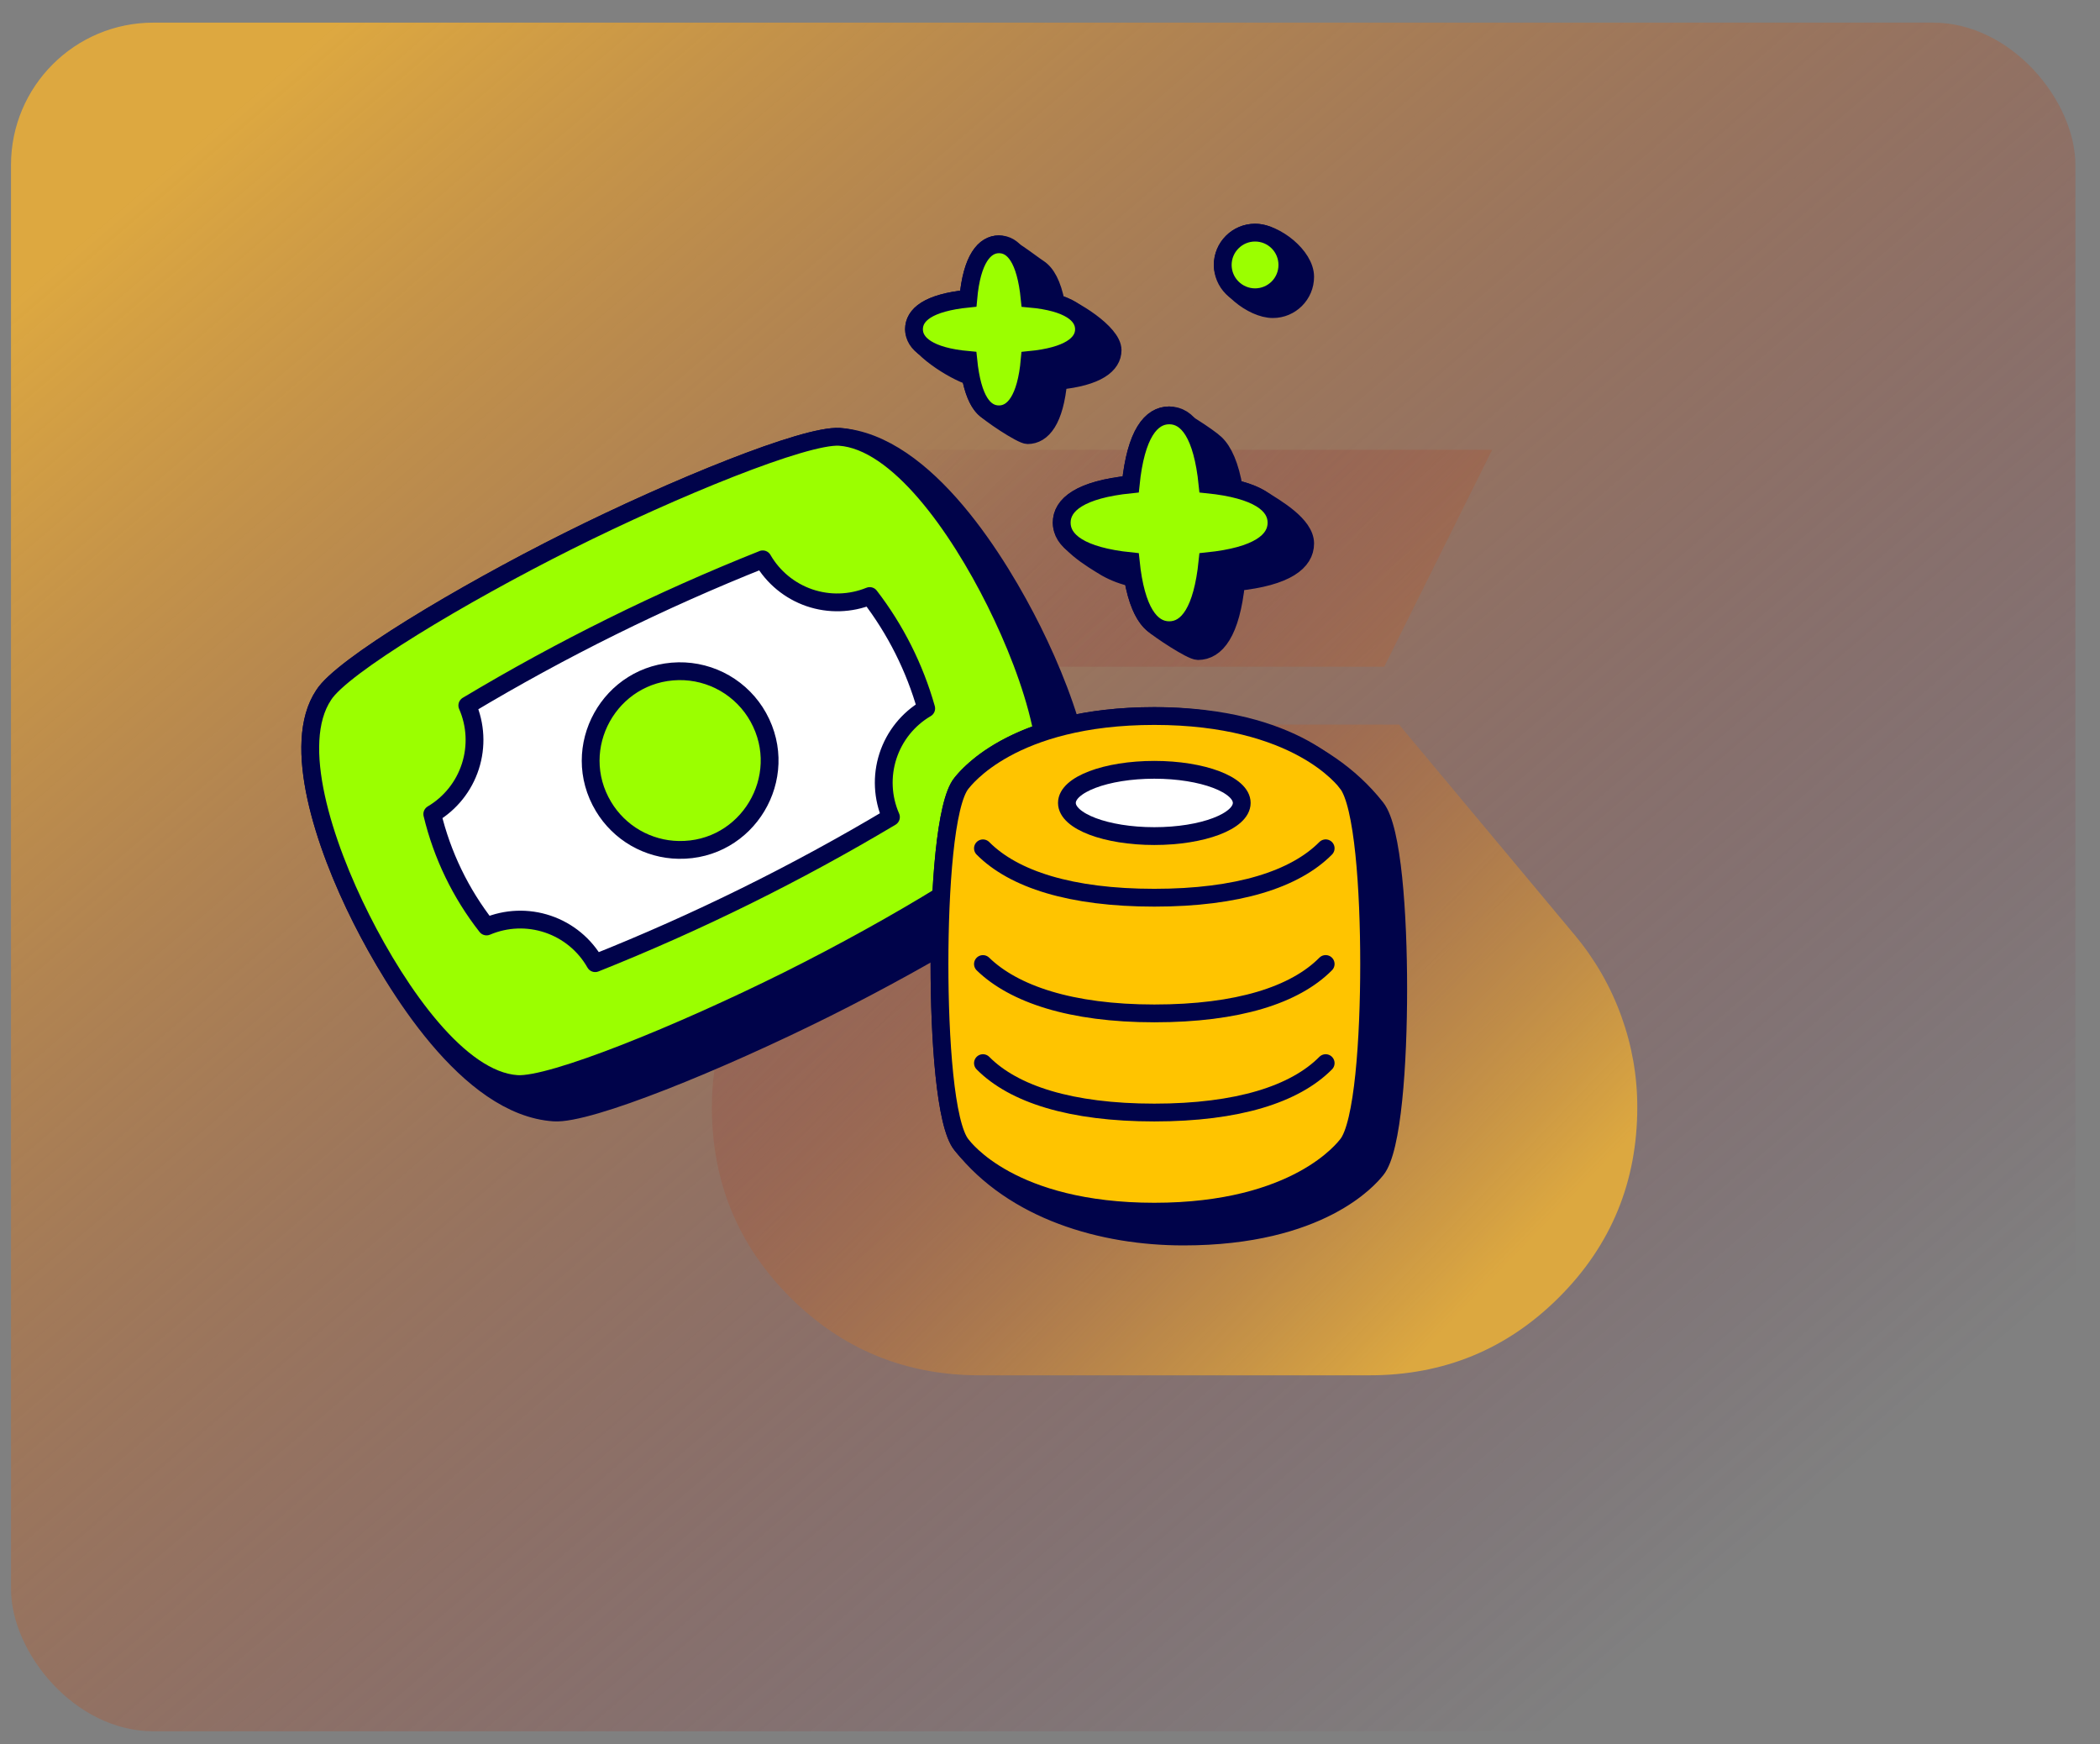
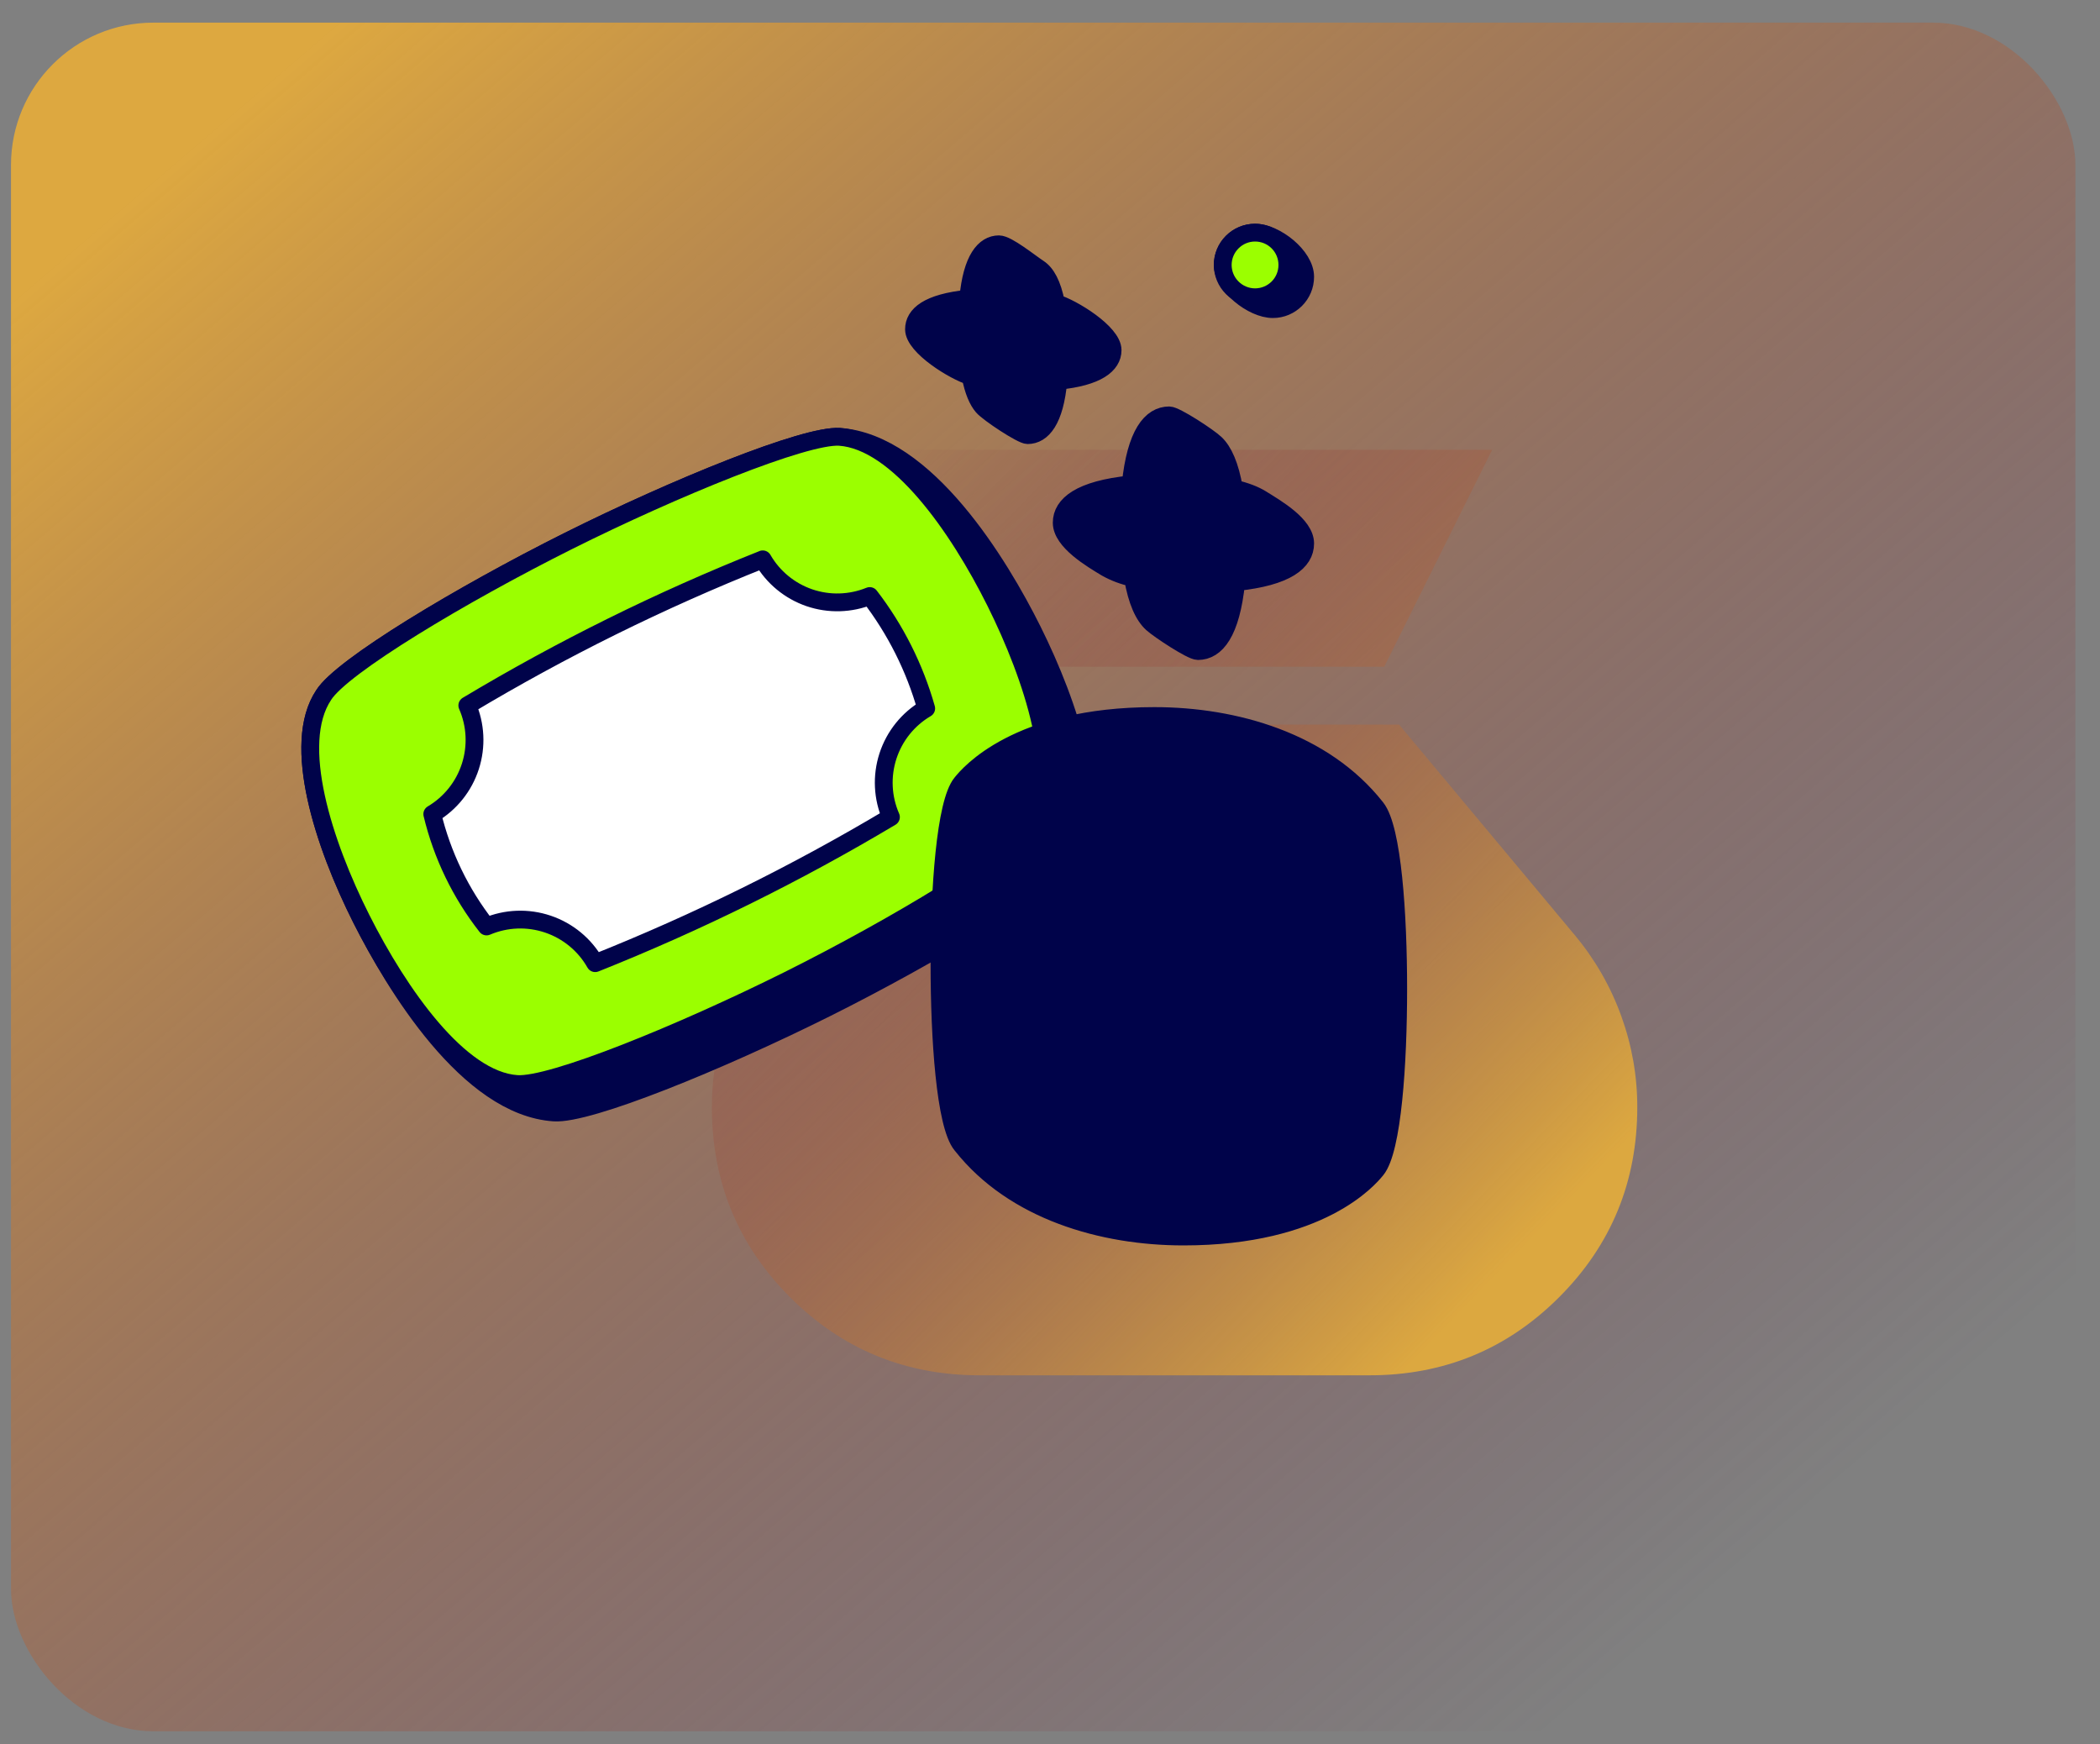
<svg xmlns="http://www.w3.org/2000/svg" width="59" height="49" fill="none" viewBox="0 0 59 49">
  <rect x="0" y="0" width="59" height="49" fill="#808080" stroke="none" />
  <rect width="58" height="48" x="0.309" y="0.636" fill="url(#paint0_linear_0_1)" rx="4" />
  <path fill="url(#paint1_linear_0_1)" d="M32.995 31.291C32.272 31.291 31.654 31.034 31.143 30.52C30.631 30.005 30.376 29.386 30.376 28.662C30.376 27.938 30.633 27.321 31.148 26.81C31.662 26.298 32.282 26.043 33.007 26.043C33.731 26.043 34.349 26.3 34.859 26.816C35.369 27.332 35.625 27.951 35.626 28.674C35.627 29.396 35.369 30.014 34.852 30.526C34.336 31.038 33.717 31.294 32.995 31.293M27.109 18.73H38.891L41.923 12.636H24.079L27.109 18.73ZM27.525 38.636H38.475C40.566 38.636 42.342 37.905 43.805 36.441C45.268 34.977 46 33.197 46 31.101C46 30.226 45.85 29.373 45.55 28.544C45.25 27.714 44.816 26.958 44.25 26.277L39.307 20.355H26.693L21.75 26.277C21.183 26.958 20.75 27.714 20.45 28.544C20.15 29.372 20 30.225 20 31.101C20 33.197 20.732 34.977 22.195 36.441C23.659 37.905 25.436 38.636 27.525 38.636Z" />
  <path fill="#00034a" stroke="#00034a" stroke-linecap="round" stroke-miterlimit="10" stroke-width="0.5" d="M34.148 12.46C34.375 12.676 34.557 13.08 34.668 13.726C34.999 13.803 35.253 13.902 35.44 14.019C35.852 14.276 36.669 14.745 36.669 15.268C36.669 15.78 36.15 16.207 34.731 16.352C34.586 17.771 34.166 18.29 33.655 18.29C33.471 18.29 32.568 17.693 32.37 17.514C32.135 17.3 31.944 16.894 31.83 16.233C31.57 16.178 31.32 16.085 31.088 15.956C30.668 15.703 29.829 15.208 29.829 14.684C29.829 14.18 30.348 13.752 31.767 13.608C31.912 12.188 32.34 11.669 32.85 11.669C33.031 11.669 33.958 12.277 34.148 12.46ZM28.066 6.863C27.662 6.863 27.303 7.275 27.204 8.389C26.068 8.504 25.679 8.847 25.679 9.251C25.679 9.741 26.823 10.438 27.269 10.569C27.349 10.981 27.467 11.255 27.611 11.422C27.776 11.611 28.702 12.224 28.871 12.224C29.284 12.224 29.635 11.804 29.734 10.698C30.825 10.592 31.259 10.248 31.259 9.836C31.259 9.344 30.118 8.647 29.668 8.518C29.565 7.98 29.392 7.678 29.183 7.54C28.929 7.374 28.302 6.863 28.066 6.863ZM34.353 7.443C34.353 6.941 34.76 6.536 35.261 6.536C35.832 6.536 36.669 7.193 36.669 7.776C36.669 8.277 36.262 8.684 35.761 8.684C35.19 8.684 34.353 8.025 34.353 7.444V7.443Z" />
  <path fill="#00034a" stroke="#00034a" stroke-miterlimit="10" stroke-width="0.5" d="M23.588 12.272C22.62 12.211 18.95 13.707 15.959 15.202C12.968 16.698 9.596 18.72 9.092 19.528C8.177 20.902 9.092 23.708 10.153 25.815C11.076 27.648 13.143 31.091 15.566 31.252C16.535 31.32 20.196 29.825 23.195 28.33C26.193 26.834 29.574 24.805 30.099 23.988C30.985 22.623 30.061 19.823 29.009 17.71C28.085 15.857 26.021 12.442 23.588 12.272Z" />
  <path fill="#9bff00" stroke="#00034a" stroke-miterlimit="10" stroke-width="0.5" d="M29.059 23.19C29.944 21.824 29.02 19.025 27.968 16.911C26.915 14.798 25.228 12.387 23.588 12.272C22.62 12.211 18.95 13.707 15.959 15.202C12.968 16.698 9.596 18.72 9.092 19.528C8.177 20.902 9.092 23.708 10.153 25.815C11.213 27.919 12.907 30.346 14.524 30.453C15.494 30.522 19.155 29.026 22.154 27.532C25.152 26.035 28.533 24.007 29.059 23.19Z" />
  <path fill="#fff" d="M21.429 15.713C21.721 16.219 22.186 16.602 22.739 16.792C23.291 16.981 23.894 16.964 24.435 16.744C25.16 17.686 25.698 18.758 26.022 19.902C25.512 20.201 25.13 20.677 24.947 21.24C24.765 21.802 24.794 22.412 25.031 22.954C22.374 24.54 19.596 25.912 16.722 27.058C16.429 26.541 15.956 26.151 15.393 25.961C14.83 25.771 14.217 25.794 13.67 26.027C12.941 25.097 12.421 24.02 12.145 22.87C12.653 22.569 13.034 22.093 13.215 21.53C13.396 20.968 13.366 20.359 13.129 19.818C15.781 18.229 18.557 16.857 21.429 15.714" />
  <path stroke="#00034a" stroke-linecap="round" stroke-linejoin="round" stroke-width="0.5" d="M21.429 15.713C21.721 16.219 22.186 16.602 22.739 16.792C23.291 16.981 23.894 16.964 24.435 16.744C25.16 17.686 25.698 18.758 26.022 19.902C25.512 20.201 25.13 20.677 24.947 21.24C24.765 21.802 24.794 22.412 25.031 22.954C22.374 24.54 19.596 25.912 16.722 27.058C16.429 26.541 15.956 26.151 15.393 25.961C14.83 25.771 14.217 25.794 13.67 26.027C12.941 25.097 12.421 24.02 12.145 22.87C12.653 22.569 13.034 22.093 13.215 21.53C13.396 20.968 13.366 20.359 13.129 19.818C15.781 18.229 18.557 16.857 21.429 15.714" />
-   <path fill="#9bff00" stroke="#00034a" stroke-miterlimit="10" stroke-width="0.5" d="M19.065 23.876C20.997 23.911 22.241 21.84 21.305 20.15C21.084 19.752 20.758 19.421 20.364 19.193C19.969 18.965 19.52 18.849 19.065 18.856C17.133 18.891 15.961 21.004 16.957 22.66C17.177 23.025 17.485 23.328 17.854 23.541C18.223 23.753 18.639 23.869 19.065 23.876Z" />
  <path fill="#00034a" stroke="#00034a" stroke-miterlimit="10" stroke-width="0.5" d="M32.431 20.115C28.566 20.115 27.201 21.772 27.029 21.981C27.022 21.99 27.017 21.996 27.013 22C26.557 22.556 26.395 24.991 26.395 27.081C26.395 29.172 26.556 31.605 27.014 32.162L27.022 32.171C28.485 34.023 30.979 34.737 33.249 34.737C37.116 34.737 38.48 33.085 38.651 32.878L38.667 32.86C39.123 32.303 39.283 29.87 39.283 27.779C39.283 25.689 39.123 23.278 38.665 22.698L38.658 22.689C37.196 20.833 34.703 20.115 32.431 20.115Z" />
-   <path fill="#ffc400" stroke="#00034a" stroke-miterlimit="10" stroke-width="0.5" d="M37.848 22C37.779 21.916 36.459 20.115 32.431 20.115C28.403 20.115 27.09 21.916 27.015 22C26.556 22.556 26.395 24.991 26.395 27.081C26.395 29.172 26.556 31.605 27.014 32.162C27.083 32.246 28.403 34.039 32.43 34.039C36.457 34.039 37.772 32.247 37.847 32.162C38.305 31.605 38.466 29.172 38.466 27.081C38.466 24.991 38.306 22.579 37.847 22H37.848Z" />
-   <path stroke="#00034a" stroke-linecap="round" stroke-miterlimit="10" stroke-width="0.5" d="M37.245 23.831C36.383 24.7 34.781 25.219 32.431 25.219C30.08 25.219 28.479 24.7 27.616 23.832M37.245 27.081C36.383 27.951 34.781 28.469 32.431 28.469C30.08 28.469 28.479 27.92 27.616 27.082M37.245 29.866C36.383 30.736 34.781 31.254 32.431 31.254C30.08 31.254 28.479 30.736 27.616 29.866" />
-   <path fill="#fff" stroke="#00034a" stroke-miterlimit="10" stroke-width="0.5" d="M32.431 23.488C33.787 23.488 34.887 23.072 34.887 22.556C34.887 22.043 33.787 21.626 32.431 21.626C31.075 21.626 29.975 22.042 29.975 22.556C29.975 23.071 31.074 23.488 32.431 23.488Z" />
-   <path fill="#9bff00" stroke="#00034a" stroke-miterlimit="10" stroke-width="0.5" d="M35.864 14.684C35.864 14.18 35.345 13.752 33.926 13.608C33.781 12.188 33.361 11.669 32.851 11.669C32.339 11.669 31.912 12.188 31.767 13.608C30.348 13.752 29.829 14.18 29.829 14.684C29.829 15.188 30.348 15.621 31.767 15.767C31.912 17.186 32.34 17.704 32.85 17.704C33.362 17.704 33.781 17.186 33.926 15.767C35.345 15.621 35.864 15.194 35.864 14.684ZM30.455 9.251C30.455 8.847 30.042 8.488 28.929 8.389C28.815 7.252 28.471 6.863 28.067 6.863C27.662 6.863 27.303 7.275 27.204 8.389C26.068 8.504 25.679 8.847 25.679 9.251C25.679 9.655 26.099 10.014 27.204 10.113C27.32 11.25 27.655 11.64 28.067 11.64C28.479 11.64 28.83 11.219 28.929 10.113C30.02 10.007 30.455 9.664 30.455 9.251Z" />
  <path fill="#9bff00" stroke="#00034a" stroke-linecap="round" stroke-miterlimit="10" stroke-width="0.5" d="M35.261 8.351C35.502 8.351 35.733 8.255 35.904 8.085C36.074 7.915 36.169 7.684 36.169 7.443C36.169 7.202 36.074 6.971 35.904 6.801C35.733 6.63 35.502 6.535 35.261 6.535C35.021 6.535 34.79 6.63 34.62 6.801C34.449 6.971 34.353 7.202 34.353 7.443C34.353 7.684 34.449 7.915 34.62 8.085C34.79 8.255 35.021 8.351 35.261 8.351Z" />
  <defs>
    <linearGradient id="paint0_linear_0_1" x1="5.26" x2="43.366" y1="4.166" y2="48.713" gradientUnits="userSpaceOnUse">
      <stop stop-color="#dda840" />
      <stop offset="1" stop-color="#772241" stop-opacity="0" />
    </linearGradient>
    <linearGradient id="paint1_linear_0_1" x1="22.22" x2="43.101" y1="14.548" y2="34.751" gradientUnits="userSpaceOnUse">
      <stop stop-color="#772241" stop-opacity="0" />
      <stop offset="1" stop-color="#dca840" />
    </linearGradient>
  </defs>
</svg>